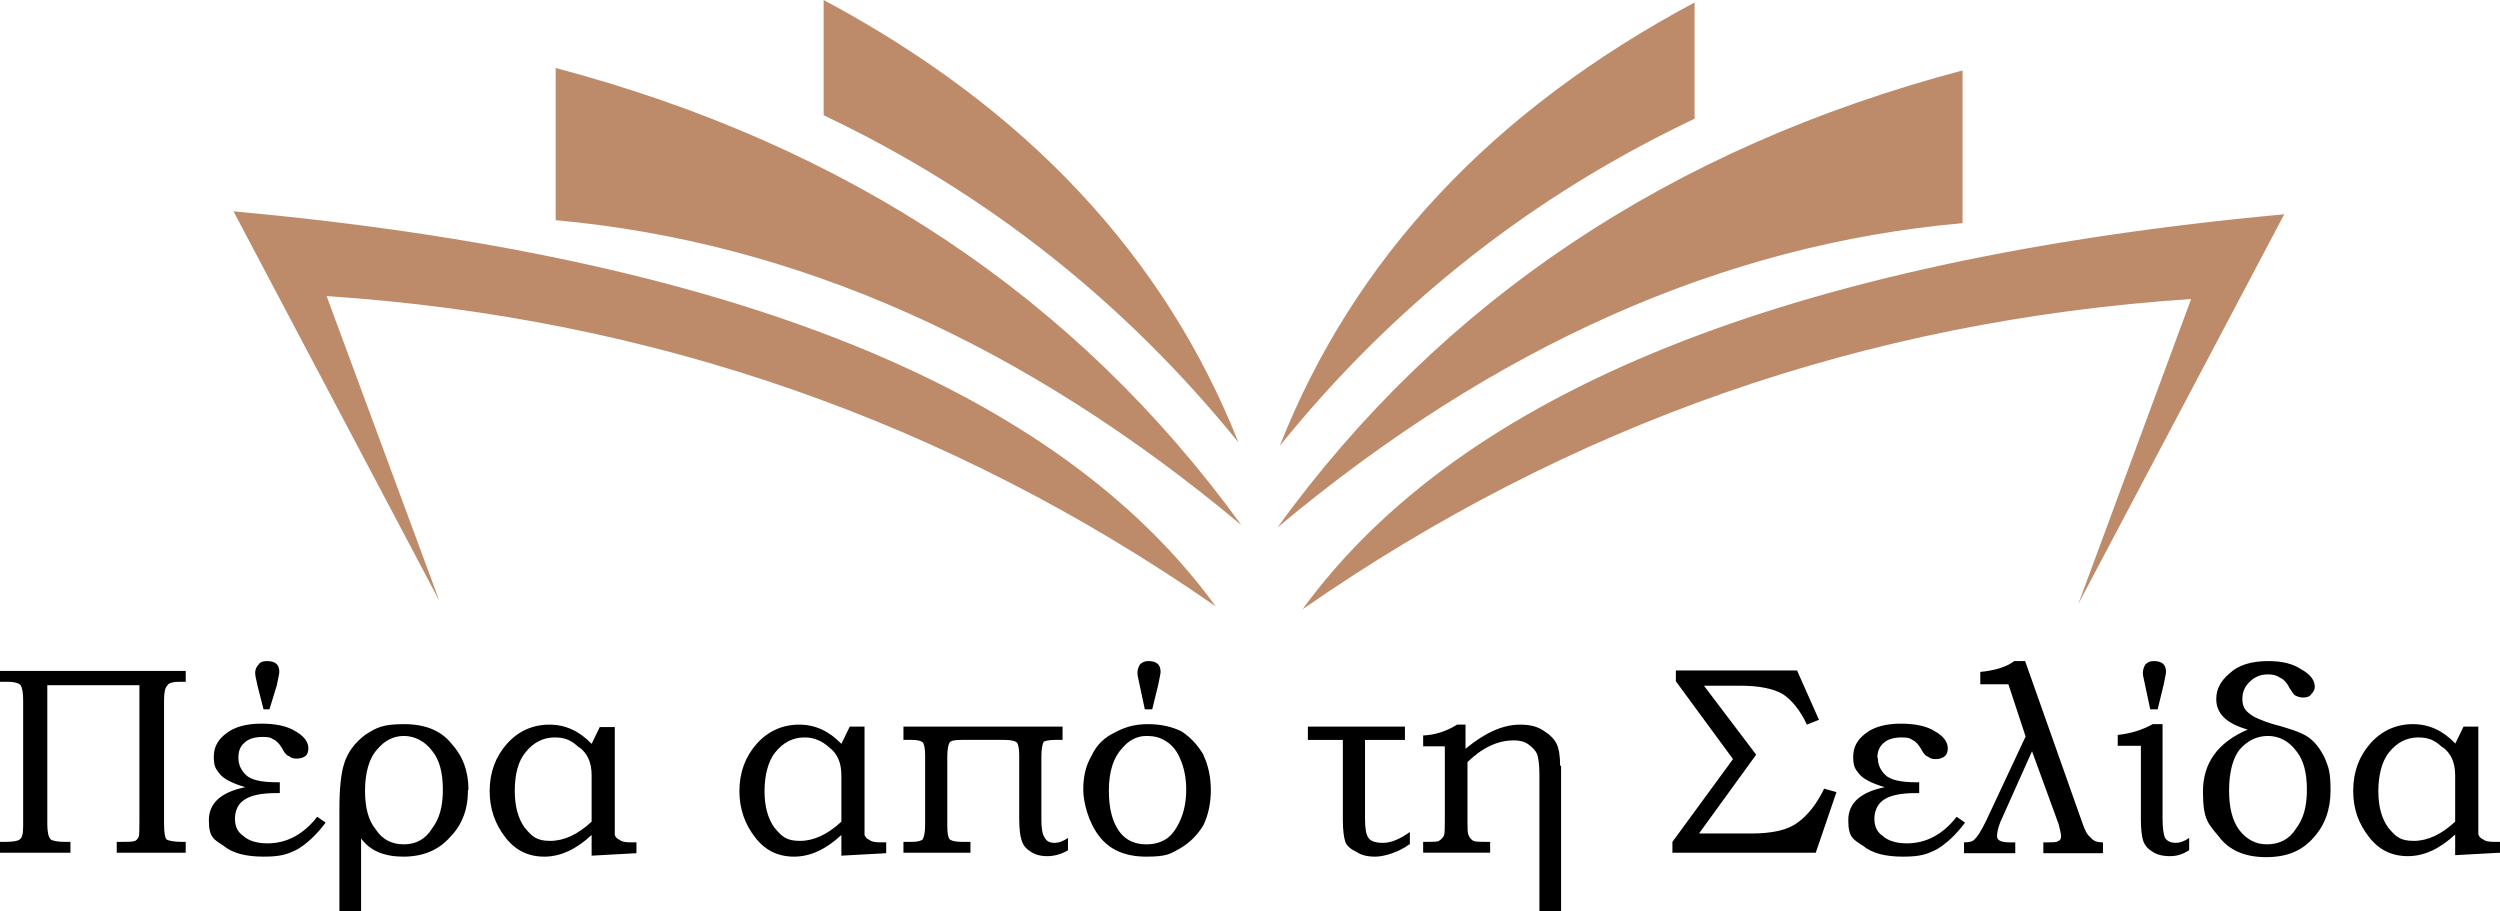
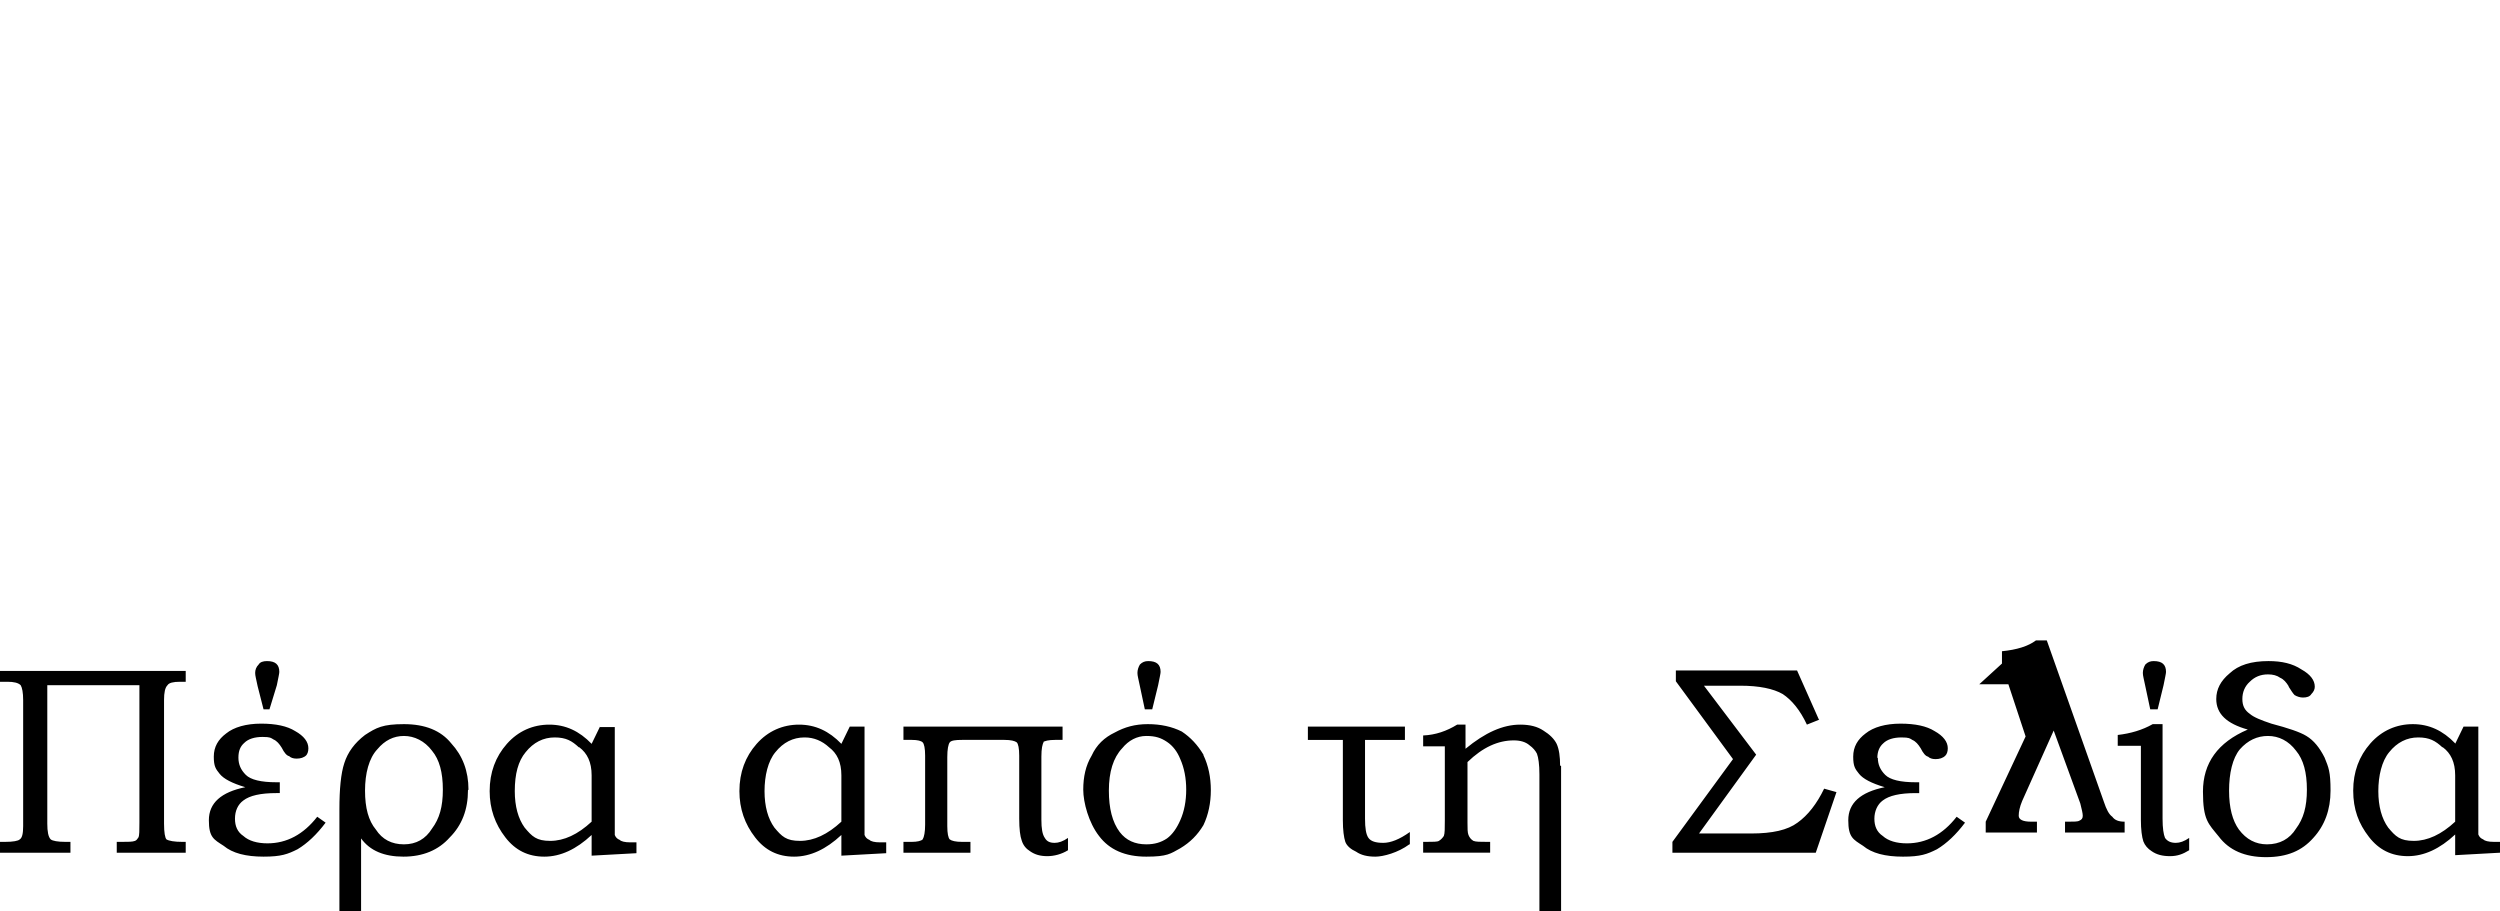
<svg xmlns="http://www.w3.org/2000/svg" id="Layer_1" version="1.1" viewBox="0 0 507.5 185">
  <defs>
    <style>
      .st0 {
        fill: #bd8b69;
      }
    </style>
  </defs>
  <g id="Layer0_0_FILL">
-     <path class="st0" d="M246.8,123.1c-32.2-44.2-98.7-71-199.4-80.2l41.8,79.1-22.9-61.9c66.2,4.4,126.4,25.4,180.5,63M112.8,13.8v30.9c48.7,4.4,95.1,25,139.2,61.9C218.5,60.4,172.1,29.5,112.8,13.8M167.2,0v23.4c33.1,15.7,61.1,37.9,84.2,66.4C236.4,52,208.4,22,167.2,0M421.9,122.6l41.8-79.1c-100.6,9.3-167.1,36-199.3,80.2,54.1-37.6,114.2-58.6,180.4-63l-22.9,61.9M398.4,45.2V14.3c-59.3,15.7-105.7,46.7-139.1,92.8,44.1-36.9,90.5-57.5,139.1-61.8M344,24.1V.5c-41.2,22-69.2,52-84.2,90,23.1-28.6,51.1-50.7,84.2-66.4Z" />
-   </g>
+     </g>
  <g id="Layer0_1_FILL">
-     <path d="M37.7,138.4v-2.2H0v2.2h1.5c1.3,0,2.2.2,2.7.7.3.5.5,1.5.5,3v25.6c0,1.5-.2,2.4-.7,2.7-.3.3-1.3.5-3,.5h-1v2.2h14.3v-2.2h-1c-1.6,0-2.6-.2-3-.5-.5-.5-.7-1.6-.7-3.2v-28.1h18.7v27.9c0,1.6,0,2.6-.2,3-.2.3-.4.6-.7.7-.5.2-1.4.2-2.7.2h-1v2.2h14v-2.2h-.7c-1.6,0-2.7-.2-3.2-.5-.3-.3-.5-1.4-.5-3.2v-25.1c0-1.5.2-2.5.7-3,.3-.5,1.2-.7,2.5-.7h1.2M56.7,136.4c0-1.5-.8-2.2-2.5-2.2-.8,0-1.4.2-1.7.7-.5.5-.7,1.1-.7,1.7s.2,1.2.5,2.7l1.2,4.7h1.2l1.5-4.9c.3-1.5.5-2.4.5-2.7M62.1,153.4c.3-.3.5-.8.5-1.5,0-1.3-.9-2.5-2.7-3.5-1.6-1-3.9-1.5-6.9-1.5s-5.5.7-7.1,2c-1.6,1.2-2.5,2.7-2.5,4.7s.4,2.5,1.2,3.5,2.5,1.9,5.2,2.7c-4.9,1-7.4,3.2-7.4,6.7s1,3.9,3,5.2c1.8,1.5,4.5,2.2,8.1,2.2s4.9-.5,6.9-1.5c2-1.2,3.9-3,5.7-5.4l-1.7-1.2c-2.8,3.6-6.2,5.4-10.1,5.4-2.1,0-3.8-.5-4.9-1.5-1.2-.8-1.7-2-1.7-3.5,0-1.6.6-2.9,1.7-3.7,1.3-1,3.5-1.5,6.7-1.5h.7v-2.2h-.7c-3.1,0-5.2-.5-6.2-1.5s-1.5-2.1-1.5-3.5.4-2.3,1.2-3c.8-.8,2.1-1.2,3.7-1.2s1.7.2,2.2.5c.7.3,1.2.9,1.7,1.7.5,1,1,1.6,1.5,1.7.3.3.8.5,1.5.5.8,0,1.5-.2,2-.7M95.1,160.3c0-3.8-1.2-6.9-3.5-9.4-2.1-2.6-5.3-3.9-9.6-3.9s-5.6.7-7.9,2.2c-2.1,1.6-3.5,3.5-4.2,5.7-.7,2.1-1,5.3-1,9.4v20.7h4.4v-14.8c1.8,2.5,4.7,3.7,8.6,3.7s7.1-1.3,9.4-3.9c2.5-2.5,3.7-5.7,3.7-9.6M87.7,152.4c1.5,1.8,2.2,4.4,2.2,7.9s-.7,5.9-2.2,7.9c-1.3,2.1-3.2,3.2-5.7,3.2-2.5,0-4.4-1-5.7-3-1.5-1.8-2.2-4.4-2.2-7.9s.8-6.6,2.5-8.4c1.5-1.8,3.3-2.7,5.4-2.7s4.2,1,5.7,3M121.8,147.5l-1.7,3.5c-2.5-2.6-5.3-3.9-8.6-3.9s-6.3,1.3-8.6,3.9c-2.3,2.6-3.5,5.8-3.5,9.6,0,3.6,1.1,6.7,3.2,9.4,2,2.6,4.6,3.9,7.9,3.9s6.5-1.5,9.6-4.4v4.2l9.1-.5v-2.2h-1.2c-1.2,0-1.9-.2-2.2-.5-.5-.2-.8-.5-1-1v-21.9h-3M117.6,151.7c1.6,1.2,2.5,3,2.5,5.7v9.4c-2.8,2.6-5.6,3.9-8.4,3.9s-3.7-.9-5.2-2.7c-1.3-1.8-2-4.3-2-7.4,0-3.5.7-6.1,2.2-7.9,1.6-2,3.6-3,5.9-3s3.5.7,4.9,2M175.5,147.5h-3l-1.7,3.5c-2.5-2.6-5.3-3.9-8.6-3.9s-6.3,1.3-8.6,3.9-3.5,5.8-3.5,9.6c0,3.6,1.1,6.7,3.2,9.4,2,2.6,4.6,3.9,7.9,3.9s6.5-1.5,9.6-4.4v4.2l9.1-.5v-2.2h-1.2c-1.2,0-1.9-.2-2.2-.5-.5-.2-.8-.5-1-1v-21.9M163.4,149.7c1.8,0,3.5.7,4.9,2,1.6,1.2,2.5,3,2.5,5.7v9.4c-2.8,2.6-5.6,3.9-8.4,3.9s-3.7-.9-5.2-2.7c-1.3-1.8-2-4.3-2-7.4s.7-6.1,2.2-7.9c1.6-2,3.6-3,5.9-3M401.8,138.9h5.9l3.5,10.6-8.1,17.3c-1,2-1.7,3.1-2.2,3.5-.3.5-1.1.7-2.2.7v2.2h10.4v-2.2h-1.2c-1.6,0-2.5-.4-2.5-1.2s.2-1.8.7-3l6.4-14.3,5.4,14.8c.3,1.2.5,2,.5,2.5s-.2.8-.7,1c-.3.2-1.1.2-2.2.2h-.7v2.2h12.1v-2.2c-1.2,0-2-.3-2.5-1-.7-.5-1.2-1.5-1.7-3l-11.6-32.8h-2.2c-1.6,1.2-3.9,1.9-6.9,2.2v2.5M439,147h-2c-2.1,1.2-4.5,1.9-7.1,2.2v2.2h4.7v15c0,2,.2,3.5.5,4.4.3.8.9,1.5,1.7,2,1,.7,2.2,1,3.7,1s2.6-.4,3.9-1.2v-2.5c-1,.7-1.9,1-2.7,1-1,0-1.7-.3-2.2-1-.3-.7-.5-2-.5-3.9v-19.2M439.7,136.4c0-1.5-.8-2.2-2.5-2.2-.7,0-1.2.2-1.7.7-.3.5-.5,1.1-.5,1.7s.2,1.2.5,2.7l1,4.7h1.5l1.2-4.9c.3-1.5.5-2.4.5-2.7M464.6,139.4c.5.8.9,1.4,1.2,1.7.5.3,1.1.5,1.7.5.8,0,1.4-.2,1.7-.7.5-.5.7-1,.7-1.5,0-1.3-.9-2.5-2.7-3.5-1.8-1.2-4-1.7-6.7-1.7-3.5,0-6.1.8-7.9,2.5-1.8,1.5-2.7,3.2-2.7,5.2,0,3,2.1,5,6.4,6.2-6.1,2.6-9.1,6.8-9.1,12.6s1.1,6.5,3.2,9.1c2.1,2.8,5.3,4.2,9.6,4.2s7.3-1.3,9.6-3.9c2.3-2.5,3.5-5.7,3.5-9.6s-.4-4.7-1.2-6.7c-1-2-2.2-3.5-3.7-4.4-1.3-.8-3.7-1.6-7.1-2.5-2.1-.7-3.6-1.3-4.4-2-1-.7-1.5-1.6-1.5-3s.5-2.6,1.5-3.5c1-1,2.2-1.5,3.7-1.5,1,0,1.8.2,2.5.7.7.3,1.2.9,1.7,1.7M466.1,152.4c1.5,1.8,2.2,4.4,2.2,7.9s-.7,5.9-2.2,7.9c-1.3,2.1-3.3,3.2-5.9,3.2-2.3,0-4.2-1-5.7-3-1.3-1.8-2-4.4-2-7.9s.7-6.6,2.2-8.4c1.6-1.8,3.5-2.7,5.7-2.7s4.2,1,5.7,3M498.4,150.9c-2.5-2.6-5.3-3.9-8.6-3.9s-6.3,1.3-8.6,3.9c-2.3,2.6-3.5,5.8-3.5,9.6s1.1,6.7,3.2,9.4c2,2.6,4.6,3.9,7.9,3.9s6.5-1.5,9.6-4.4v4.2l9.1-.5v-2.2h-1.2c-1.2,0-1.9-.2-2.2-.5-.5-.2-.8-.5-1-1v-21.9h-3l-1.7,3.5M495.9,151.7c1.6,1.2,2.5,3,2.5,5.7v9.4c-2.8,2.6-5.6,3.9-8.4,3.9s-3.7-.9-5.2-2.7c-1.3-1.8-2-4.3-2-7.4s.7-6.1,2.2-7.9c1.6-2,3.6-3,5.9-3s3.5.7,4.9,2M211.7,150.7c.3-.3,1.2-.5,2.5-.5h1.5v-2.7h-32.3v2.7h1.7c1.2,0,1.9.2,2.2.5s.5,1.2.5,2.7v14c0,1.5-.2,2.5-.5,3-.3.3-1.1.5-2.2.5h-1.7v2.2h13.6v-2.2h-1.7c-1.3,0-2.1-.2-2.5-.5-.3-.3-.5-1.2-.5-2.7v-14c0-1.6.2-2.6.5-3s1.2-.5,2.5-.5h8.6c1.3,0,2.1.2,2.5.5.3.3.5,1.2.5,2.7v12.8c0,2.1.2,3.6.5,4.4.3,1,.9,1.7,1.7,2.2,1,.7,2.1,1,3.5,1s2.9-.4,4.2-1.2v-2.5c-1,.7-1.9,1-2.7,1-1,0-1.6-.3-2-1-.5-.7-.7-1.9-.7-3.7v-12.8c0-1.6.2-2.6.5-3M232.4,144h1.5l1.2-4.9c.3-1.5.5-2.4.5-2.7,0-1.5-.8-2.2-2.5-2.2-.7,0-1.2.2-1.7.7-.3.5-.5,1.1-.5,1.7s.2,1.2.5,2.7l1,4.7M244.3,153.2c-1.2-2-2.6-3.5-4.4-4.7-2-1-4.3-1.5-6.9-1.5s-4.7.6-6.7,1.7c-2.1,1-3.7,2.5-4.7,4.7-1.2,2-1.7,4.3-1.7,6.9s1.1,6.7,3.2,9.4c2.1,2.8,5.3,4.2,9.6,4.2s4.9-.6,6.9-1.7c2-1.2,3.5-2.7,4.7-4.7,1-2.1,1.5-4.5,1.5-7.1s-.5-5-1.5-7.1M239.6,154.1c.8,1.8,1.2,3.9,1.2,6.2s-.4,4.4-1.2,6.2c-.7,1.6-1.6,2.9-2.7,3.7-1.2.8-2.5,1.2-4.2,1.2-2.3,0-4.1-.8-5.4-2.5-1.5-2-2.2-4.8-2.2-8.4,0-3.8.9-6.7,2.7-8.6,1.3-1.6,3-2.5,4.9-2.5s3,.4,4.2,1.2c1.2.8,2.1,2,2.7,3.5M286.2,171.4v-2.5c-2.1,1.5-3.9,2.2-5.4,2.2-1.5,0-2.5-.3-3-1s-.7-2-.7-3.9v-16h8.1v-2.7h-19.7v2.7h7.1v16.3c0,2,.2,3.5.5,4.4.3.8,1.1,1.5,2.2,2,1,.7,2.3,1,3.9,1s4.6-.8,6.9-2.5M316.7,155.4c0-1.8-.2-3.3-.7-4.4-.5-1-1.4-1.9-2.7-2.7-1.2-.8-2.7-1.2-4.7-1.2-3.5,0-7.1,1.6-11.1,4.9v-4.9h-1.7c-2.1,1.3-4.4,2.1-6.9,2.2v2.2h4.4v15c0,1.6,0,2.7-.2,3.2-.2.3-.5.7-1,1-.3.2-1.2.2-2.5.2h-.7v2.2h13.6v-2.2h-.7c-1.3,0-2.2,0-2.7-.2-.5-.3-.8-.7-1-1.2-.2-.5-.2-1.3-.2-2.5v-12.3c3.1-3,6.2-4.4,9.4-4.4,1.3,0,2.4.3,3.2,1,.7.5,1.2,1.1,1.5,1.7.3.8.5,2.2.5,4.2v27.9h4.4v-29.6M381.1,153.9c0-1.3.4-2.3,1.2-3,.8-.8,2.1-1.2,3.7-1.2s1.7.2,2.2.5c.7.3,1.2.9,1.7,1.7.5,1,1,1.6,1.5,1.7.3.3.8.5,1.5.5.8,0,1.5-.2,2-.7.3-.3.5-.8.5-1.5,0-1.3-.9-2.5-2.7-3.5-1.6-1-3.9-1.5-6.9-1.5s-5.5.7-7.1,2c-1.6,1.2-2.5,2.7-2.5,4.7s.4,2.5,1.2,3.5,2.5,1.9,5.2,2.7c-4.9,1-7.4,3.2-7.4,6.7s1,3.9,3,5.2c1.8,1.5,4.5,2.2,8.1,2.2s4.9-.5,6.9-1.5c2-1.2,3.9-3,5.7-5.4l-1.7-1.2c-2.8,3.6-6.2,5.4-10.1,5.4-2.1,0-3.8-.5-4.9-1.5-1.2-.8-1.7-2-1.7-3.5s.6-2.9,1.7-3.7c1.3-1,3.5-1.5,6.7-1.5h.7v-2.2h-.7c-3.1,0-5.2-.5-6.2-1.5-1-1-1.5-2.1-1.5-3.5M369.2,146l-4.4-9.9h-24.6v2.2l11.6,15.8-12.3,16.8v2.2h29.1l4.2-12.3-2.5-.7c-1.5,3.1-3.3,5.4-5.4,6.9-2,1.5-5.1,2.2-9.4,2.2h-10.6l11.6-16-10.6-14h7.4c3.8,0,6.7.6,8.6,1.7,1.8,1.2,3.5,3.2,4.9,6.2l2.5-1Z" />
+     <path d="M37.7,138.4v-2.2H0v2.2h1.5c1.3,0,2.2.2,2.7.7.3.5.5,1.5.5,3v25.6c0,1.5-.2,2.4-.7,2.7-.3.3-1.3.5-3,.5h-1v2.2h14.3v-2.2h-1c-1.6,0-2.6-.2-3-.5-.5-.5-.7-1.6-.7-3.2v-28.1h18.7v27.9c0,1.6,0,2.6-.2,3-.2.3-.4.6-.7.7-.5.2-1.4.2-2.7.2h-1v2.2h14v-2.2h-.7c-1.6,0-2.7-.2-3.2-.5-.3-.3-.5-1.4-.5-3.2v-25.1c0-1.5.2-2.5.7-3,.3-.5,1.2-.7,2.5-.7h1.2M56.7,136.4c0-1.5-.8-2.2-2.5-2.2-.8,0-1.4.2-1.7.7-.5.5-.7,1.1-.7,1.7s.2,1.2.5,2.7l1.2,4.7h1.2l1.5-4.9c.3-1.5.5-2.4.5-2.7M62.1,153.4c.3-.3.5-.8.5-1.5,0-1.3-.9-2.5-2.7-3.5-1.6-1-3.9-1.5-6.9-1.5s-5.5.7-7.1,2c-1.6,1.2-2.5,2.7-2.5,4.7s.4,2.5,1.2,3.5,2.5,1.9,5.2,2.7c-4.9,1-7.4,3.2-7.4,6.7s1,3.9,3,5.2c1.8,1.5,4.5,2.2,8.1,2.2s4.9-.5,6.9-1.5c2-1.2,3.9-3,5.7-5.4l-1.7-1.2c-2.8,3.6-6.2,5.4-10.1,5.4-2.1,0-3.8-.5-4.9-1.5-1.2-.8-1.7-2-1.7-3.5,0-1.6.6-2.9,1.7-3.7,1.3-1,3.5-1.5,6.7-1.5h.7v-2.2h-.7c-3.1,0-5.2-.5-6.2-1.5s-1.5-2.1-1.5-3.5.4-2.3,1.2-3c.8-.8,2.1-1.2,3.7-1.2s1.7.2,2.2.5c.7.3,1.2.9,1.7,1.7.5,1,1,1.6,1.5,1.7.3.3.8.5,1.5.5.8,0,1.5-.2,2-.7M95.1,160.3c0-3.8-1.2-6.9-3.5-9.4-2.1-2.6-5.3-3.9-9.6-3.9s-5.6.7-7.9,2.2c-2.1,1.6-3.5,3.5-4.2,5.7-.7,2.1-1,5.3-1,9.4v20.7h4.4v-14.8c1.8,2.5,4.7,3.7,8.6,3.7s7.1-1.3,9.4-3.9c2.5-2.5,3.7-5.7,3.7-9.6M87.7,152.4c1.5,1.8,2.2,4.4,2.2,7.9s-.7,5.9-2.2,7.9c-1.3,2.1-3.2,3.2-5.7,3.2-2.5,0-4.4-1-5.7-3-1.5-1.8-2.2-4.4-2.2-7.9s.8-6.6,2.5-8.4c1.5-1.8,3.3-2.7,5.4-2.7s4.2,1,5.7,3M121.8,147.5l-1.7,3.5c-2.5-2.6-5.3-3.9-8.6-3.9s-6.3,1.3-8.6,3.9c-2.3,2.6-3.5,5.8-3.5,9.6,0,3.6,1.1,6.7,3.2,9.4,2,2.6,4.6,3.9,7.9,3.9s6.5-1.5,9.6-4.4v4.2l9.1-.5v-2.2h-1.2c-1.2,0-1.9-.2-2.2-.5-.5-.2-.8-.5-1-1v-21.9h-3M117.6,151.7c1.6,1.2,2.5,3,2.5,5.7v9.4c-2.8,2.6-5.6,3.9-8.4,3.9s-3.7-.9-5.2-2.7c-1.3-1.8-2-4.3-2-7.4,0-3.5.7-6.1,2.2-7.9,1.6-2,3.6-3,5.9-3s3.5.7,4.9,2M175.5,147.5h-3l-1.7,3.5c-2.5-2.6-5.3-3.9-8.6-3.9s-6.3,1.3-8.6,3.9-3.5,5.8-3.5,9.6c0,3.6,1.1,6.7,3.2,9.4,2,2.6,4.6,3.9,7.9,3.9s6.5-1.5,9.6-4.4v4.2l9.1-.5v-2.2h-1.2c-1.2,0-1.9-.2-2.2-.5-.5-.2-.8-.5-1-1v-21.9M163.4,149.7c1.8,0,3.5.7,4.9,2,1.6,1.2,2.5,3,2.5,5.7v9.4c-2.8,2.6-5.6,3.9-8.4,3.9s-3.7-.9-5.2-2.7c-1.3-1.8-2-4.3-2-7.4s.7-6.1,2.2-7.9c1.6-2,3.6-3,5.9-3M401.8,138.9h5.9l3.5,10.6-8.1,17.3v2.2h10.4v-2.2h-1.2c-1.6,0-2.5-.4-2.5-1.2s.2-1.8.7-3l6.4-14.3,5.4,14.8c.3,1.2.5,2,.5,2.5s-.2.8-.7,1c-.3.2-1.1.2-2.2.2h-.7v2.2h12.1v-2.2c-1.2,0-2-.3-2.5-1-.7-.5-1.2-1.5-1.7-3l-11.6-32.8h-2.2c-1.6,1.2-3.9,1.9-6.9,2.2v2.5M439,147h-2c-2.1,1.2-4.5,1.9-7.1,2.2v2.2h4.7v15c0,2,.2,3.5.5,4.4.3.8.9,1.5,1.7,2,1,.7,2.2,1,3.7,1s2.6-.4,3.9-1.2v-2.5c-1,.7-1.9,1-2.7,1-1,0-1.7-.3-2.2-1-.3-.7-.5-2-.5-3.9v-19.2M439.7,136.4c0-1.5-.8-2.2-2.5-2.2-.7,0-1.2.2-1.7.7-.3.5-.5,1.1-.5,1.7s.2,1.2.5,2.7l1,4.7h1.5l1.2-4.9c.3-1.5.5-2.4.5-2.7M464.6,139.4c.5.8.9,1.4,1.2,1.7.5.3,1.1.5,1.7.5.8,0,1.4-.2,1.7-.7.5-.5.7-1,.7-1.5,0-1.3-.9-2.5-2.7-3.5-1.8-1.2-4-1.7-6.7-1.7-3.5,0-6.1.8-7.9,2.5-1.8,1.5-2.7,3.2-2.7,5.2,0,3,2.1,5,6.4,6.2-6.1,2.6-9.1,6.8-9.1,12.6s1.1,6.5,3.2,9.1c2.1,2.8,5.3,4.2,9.6,4.2s7.3-1.3,9.6-3.9c2.3-2.5,3.5-5.7,3.5-9.6s-.4-4.7-1.2-6.7c-1-2-2.2-3.5-3.7-4.4-1.3-.8-3.7-1.6-7.1-2.5-2.1-.7-3.6-1.3-4.4-2-1-.7-1.5-1.6-1.5-3s.5-2.6,1.5-3.5c1-1,2.2-1.5,3.7-1.5,1,0,1.8.2,2.5.7.7.3,1.2.9,1.7,1.7M466.1,152.4c1.5,1.8,2.2,4.4,2.2,7.9s-.7,5.9-2.2,7.9c-1.3,2.1-3.3,3.2-5.9,3.2-2.3,0-4.2-1-5.7-3-1.3-1.8-2-4.4-2-7.9s.7-6.6,2.2-8.4c1.6-1.8,3.5-2.7,5.7-2.7s4.2,1,5.7,3M498.4,150.9c-2.5-2.6-5.3-3.9-8.6-3.9s-6.3,1.3-8.6,3.9c-2.3,2.6-3.5,5.8-3.5,9.6s1.1,6.7,3.2,9.4c2,2.6,4.6,3.9,7.9,3.9s6.5-1.5,9.6-4.4v4.2l9.1-.5v-2.2h-1.2c-1.2,0-1.9-.2-2.2-.5-.5-.2-.8-.5-1-1v-21.9h-3l-1.7,3.5M495.9,151.7c1.6,1.2,2.5,3,2.5,5.7v9.4c-2.8,2.6-5.6,3.9-8.4,3.9s-3.7-.9-5.2-2.7c-1.3-1.8-2-4.3-2-7.4s.7-6.1,2.2-7.9c1.6-2,3.6-3,5.9-3s3.5.7,4.9,2M211.7,150.7c.3-.3,1.2-.5,2.5-.5h1.5v-2.7h-32.3v2.7h1.7c1.2,0,1.9.2,2.2.5s.5,1.2.5,2.7v14c0,1.5-.2,2.5-.5,3-.3.3-1.1.5-2.2.5h-1.7v2.2h13.6v-2.2h-1.7c-1.3,0-2.1-.2-2.5-.5-.3-.3-.5-1.2-.5-2.7v-14c0-1.6.2-2.6.5-3s1.2-.5,2.5-.5h8.6c1.3,0,2.1.2,2.5.5.3.3.5,1.2.5,2.7v12.8c0,2.1.2,3.6.5,4.4.3,1,.9,1.7,1.7,2.2,1,.7,2.1,1,3.5,1s2.9-.4,4.2-1.2v-2.5c-1,.7-1.9,1-2.7,1-1,0-1.6-.3-2-1-.5-.7-.7-1.9-.7-3.7v-12.8c0-1.6.2-2.6.5-3M232.4,144h1.5l1.2-4.9c.3-1.5.5-2.4.5-2.7,0-1.5-.8-2.2-2.5-2.2-.7,0-1.2.2-1.7.7-.3.5-.5,1.1-.5,1.7s.2,1.2.5,2.7l1,4.7M244.3,153.2c-1.2-2-2.6-3.5-4.4-4.7-2-1-4.3-1.5-6.9-1.5s-4.7.6-6.7,1.7c-2.1,1-3.7,2.5-4.7,4.7-1.2,2-1.7,4.3-1.7,6.9s1.1,6.7,3.2,9.4c2.1,2.8,5.3,4.2,9.6,4.2s4.9-.6,6.9-1.7c2-1.2,3.5-2.7,4.7-4.7,1-2.1,1.5-4.5,1.5-7.1s-.5-5-1.5-7.1M239.6,154.1c.8,1.8,1.2,3.9,1.2,6.2s-.4,4.4-1.2,6.2c-.7,1.6-1.6,2.9-2.7,3.7-1.2.8-2.5,1.2-4.2,1.2-2.3,0-4.1-.8-5.4-2.5-1.5-2-2.2-4.8-2.2-8.4,0-3.8.9-6.7,2.7-8.6,1.3-1.6,3-2.5,4.9-2.5s3,.4,4.2,1.2c1.2.8,2.1,2,2.7,3.5M286.2,171.4v-2.5c-2.1,1.5-3.9,2.2-5.4,2.2-1.5,0-2.5-.3-3-1s-.7-2-.7-3.9v-16h8.1v-2.7h-19.7v2.7h7.1v16.3c0,2,.2,3.5.5,4.4.3.8,1.1,1.5,2.2,2,1,.7,2.3,1,3.9,1s4.6-.8,6.9-2.5M316.7,155.4c0-1.8-.2-3.3-.7-4.4-.5-1-1.4-1.9-2.7-2.7-1.2-.8-2.7-1.2-4.7-1.2-3.5,0-7.1,1.6-11.1,4.9v-4.9h-1.7c-2.1,1.3-4.4,2.1-6.9,2.2v2.2h4.4v15c0,1.6,0,2.7-.2,3.2-.2.3-.5.7-1,1-.3.2-1.2.2-2.5.2h-.7v2.2h13.6v-2.2h-.7c-1.3,0-2.2,0-2.7-.2-.5-.3-.8-.7-1-1.2-.2-.5-.2-1.3-.2-2.5v-12.3c3.1-3,6.2-4.4,9.4-4.4,1.3,0,2.4.3,3.2,1,.7.5,1.2,1.1,1.5,1.7.3.8.5,2.2.5,4.2v27.9h4.4v-29.6M381.1,153.9c0-1.3.4-2.3,1.2-3,.8-.8,2.1-1.2,3.7-1.2s1.7.2,2.2.5c.7.3,1.2.9,1.7,1.7.5,1,1,1.6,1.5,1.7.3.3.8.5,1.5.5.8,0,1.5-.2,2-.7.3-.3.5-.8.5-1.5,0-1.3-.9-2.5-2.7-3.5-1.6-1-3.9-1.5-6.9-1.5s-5.5.7-7.1,2c-1.6,1.2-2.5,2.7-2.5,4.7s.4,2.5,1.2,3.5,2.5,1.9,5.2,2.7c-4.9,1-7.4,3.2-7.4,6.7s1,3.9,3,5.2c1.8,1.5,4.5,2.2,8.1,2.2s4.9-.5,6.9-1.5c2-1.2,3.9-3,5.7-5.4l-1.7-1.2c-2.8,3.6-6.2,5.4-10.1,5.4-2.1,0-3.8-.5-4.9-1.5-1.2-.8-1.7-2-1.7-3.5s.6-2.9,1.7-3.7c1.3-1,3.5-1.5,6.7-1.5h.7v-2.2h-.7c-3.1,0-5.2-.5-6.2-1.5-1-1-1.5-2.1-1.5-3.5M369.2,146l-4.4-9.9h-24.6v2.2l11.6,15.8-12.3,16.8v2.2h29.1l4.2-12.3-2.5-.7c-1.5,3.1-3.3,5.4-5.4,6.9-2,1.5-5.1,2.2-9.4,2.2h-10.6l11.6-16-10.6-14h7.4c3.8,0,6.7.6,8.6,1.7,1.8,1.2,3.5,3.2,4.9,6.2l2.5-1Z" />
  </g>
</svg>